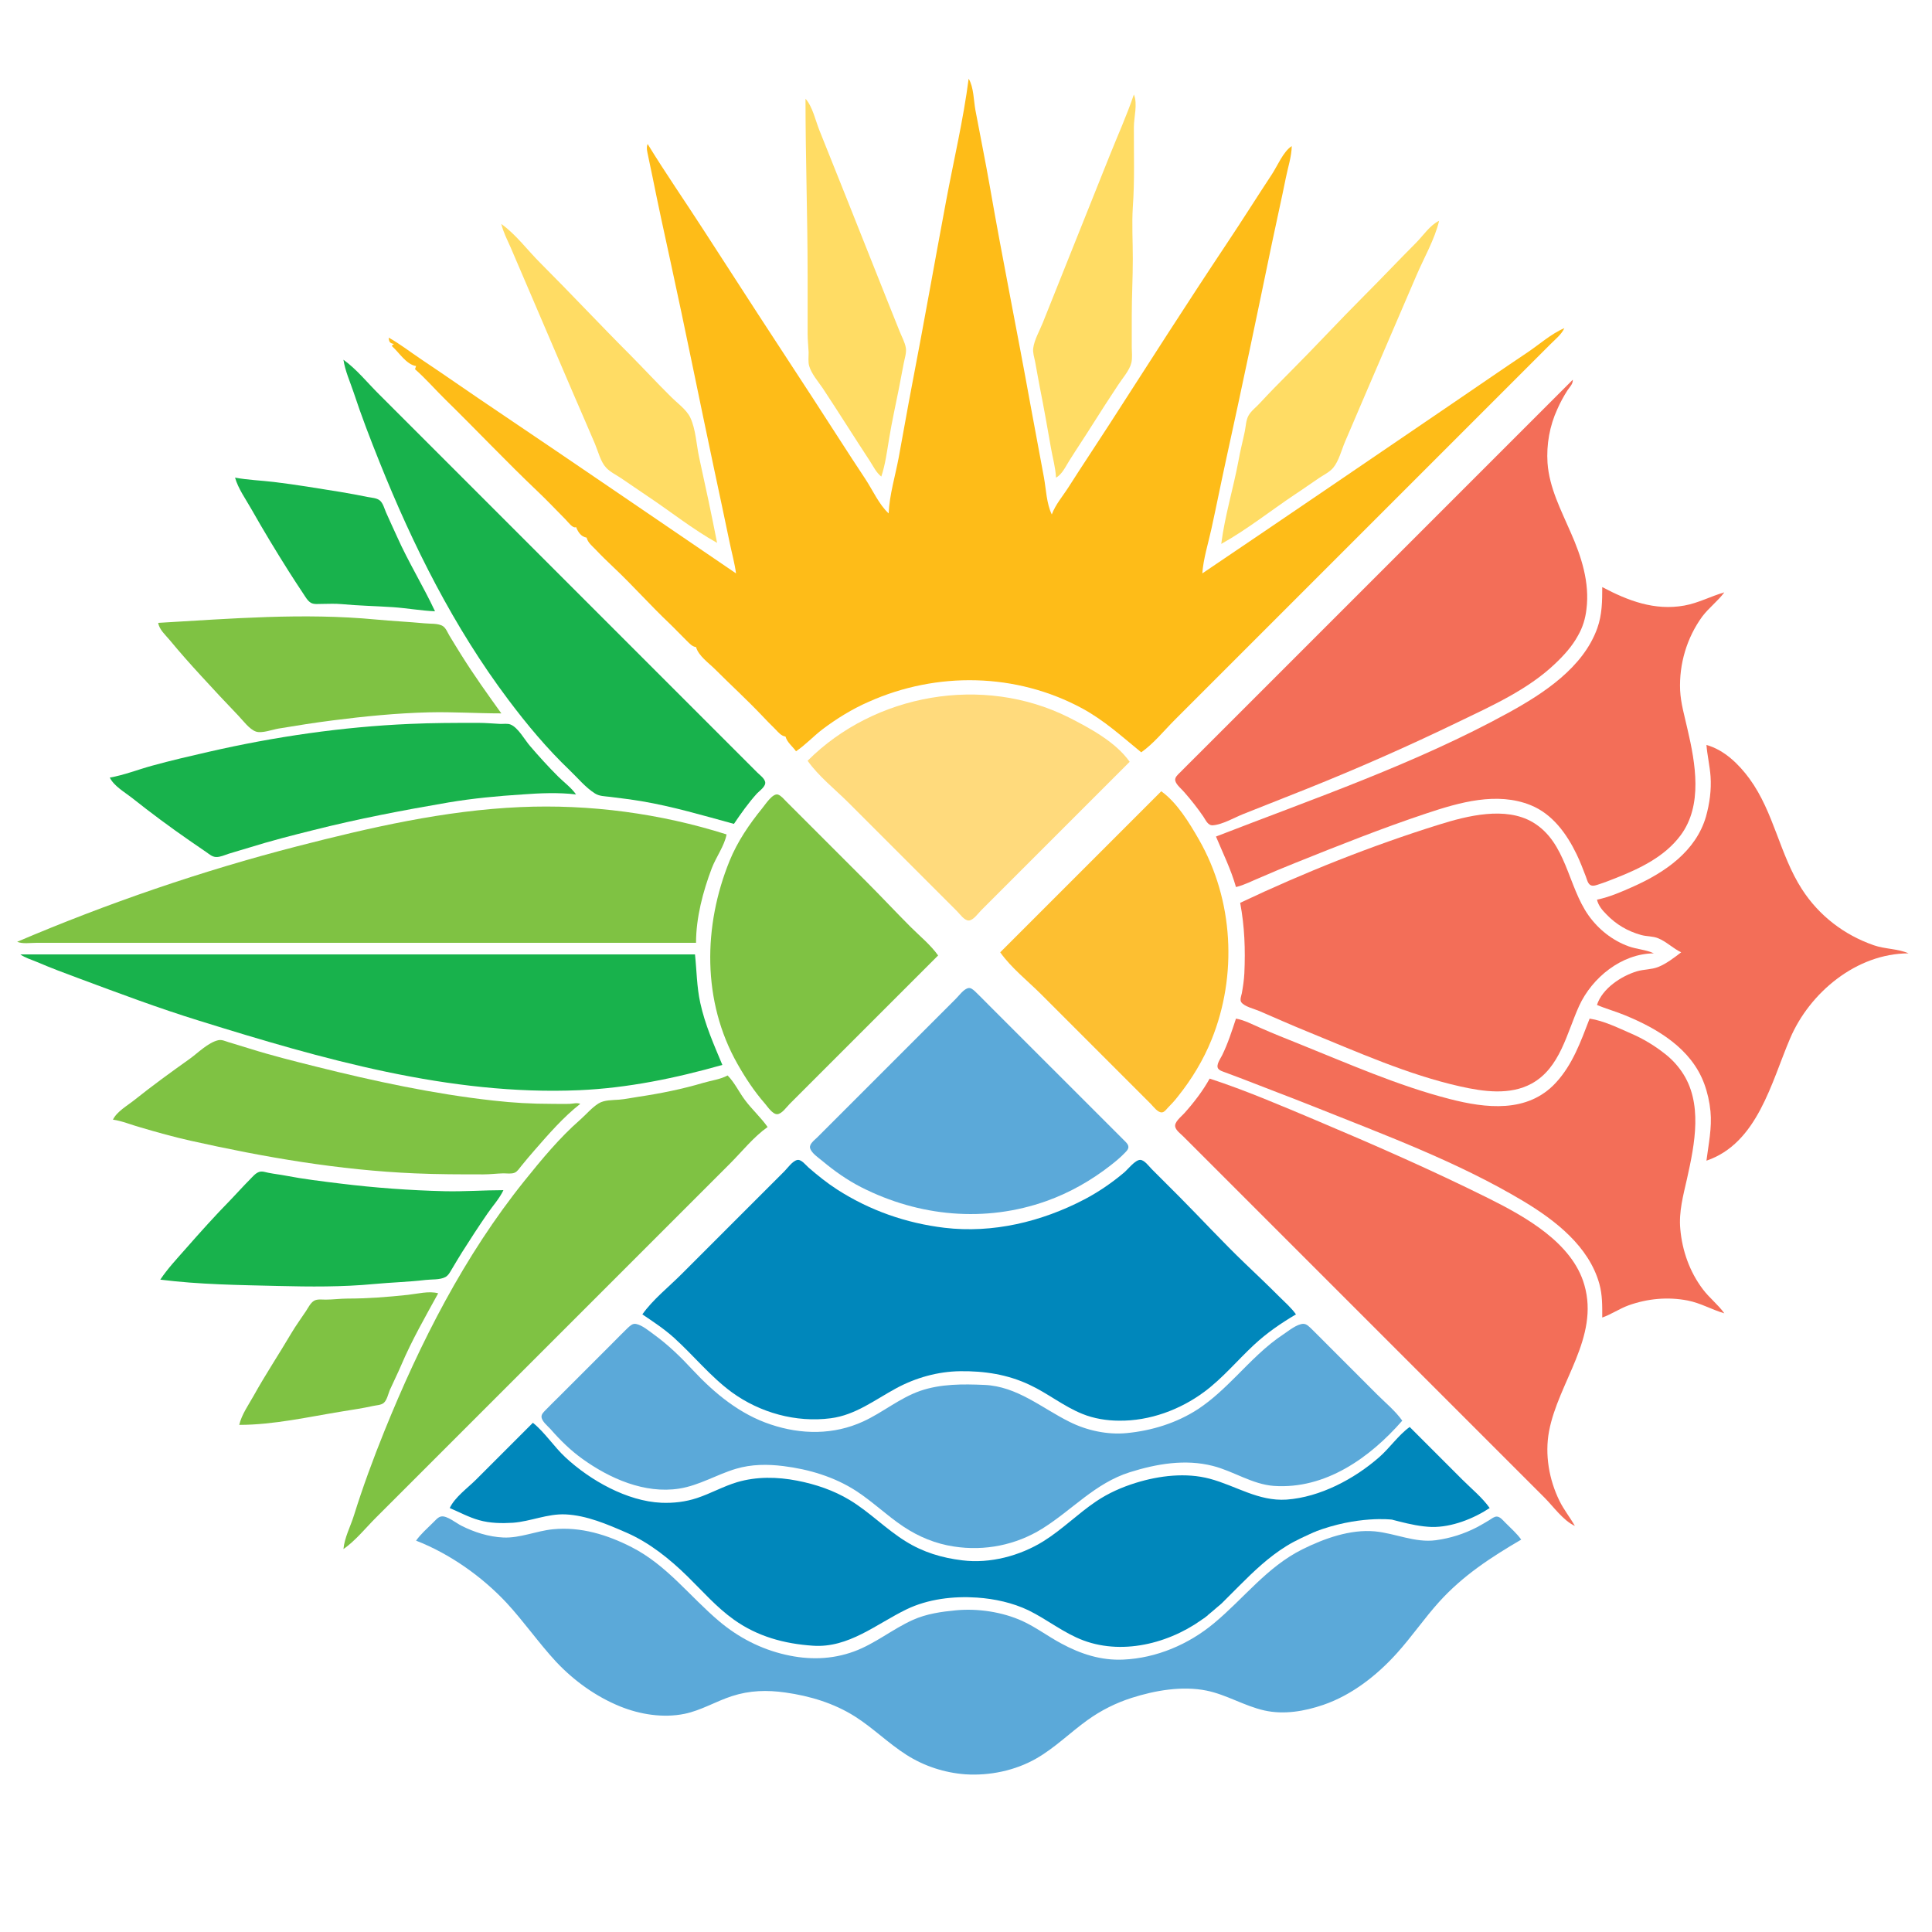
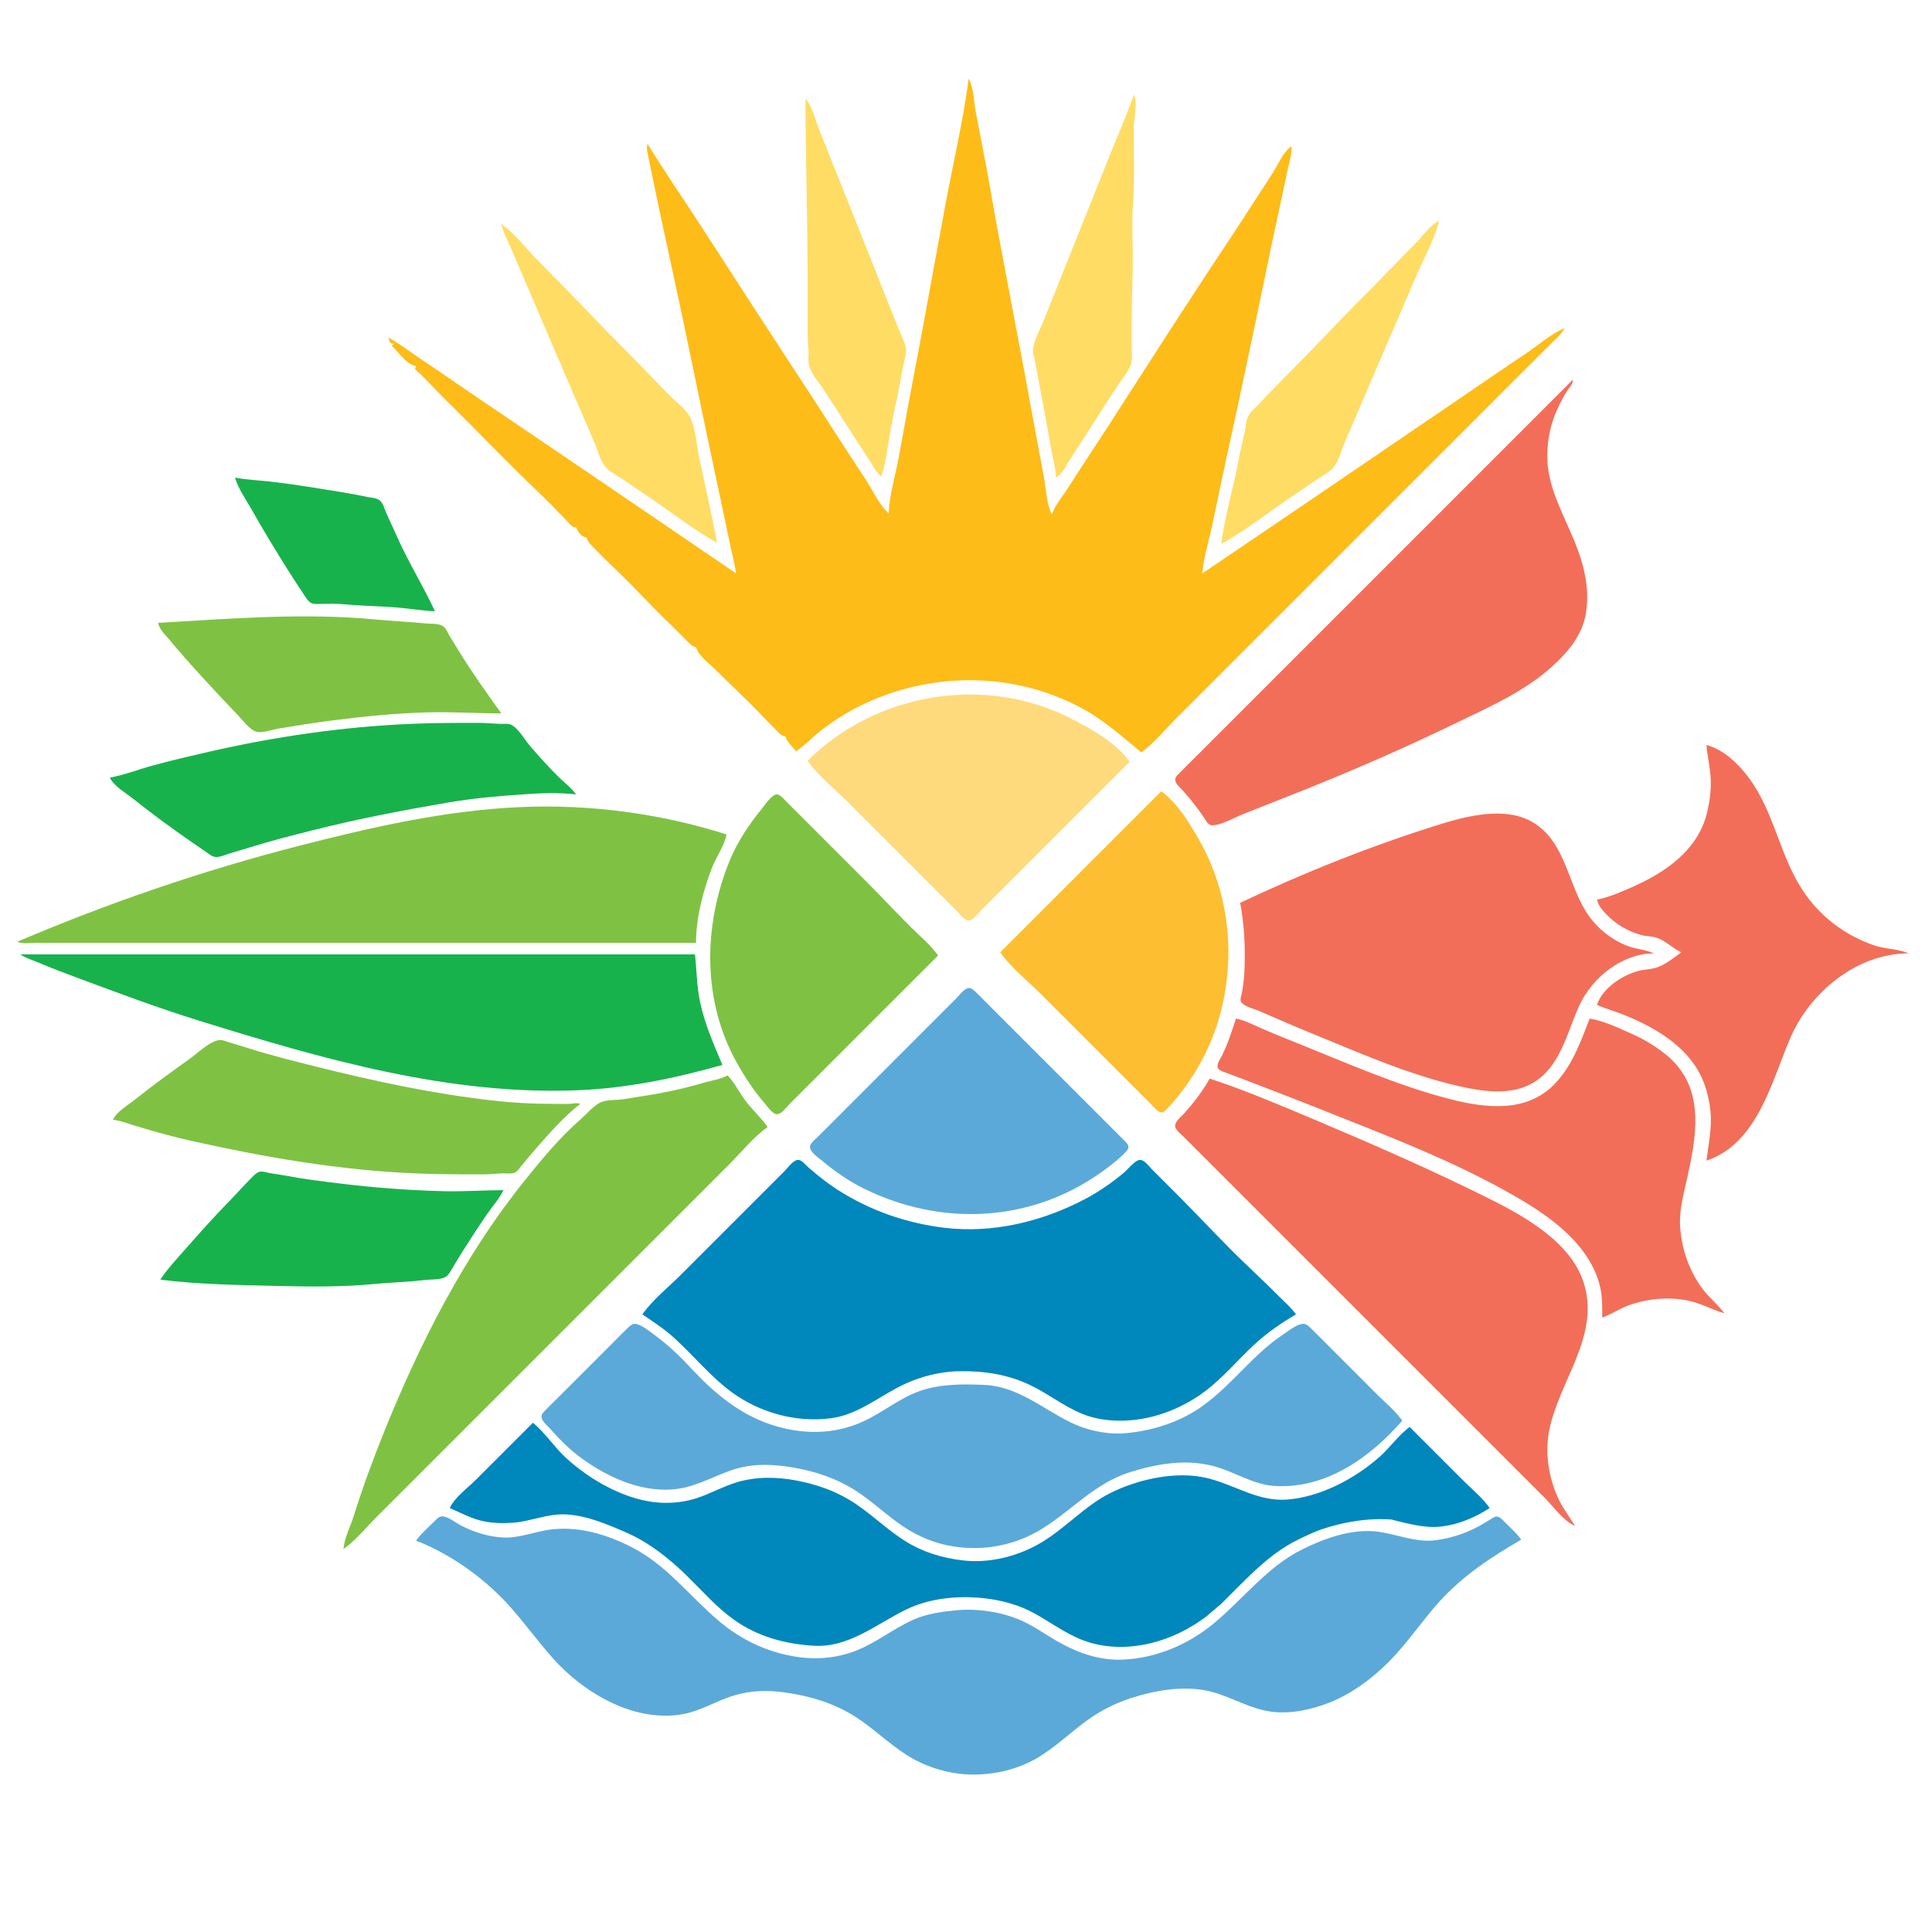
<svg xmlns="http://www.w3.org/2000/svg" version="1.1" id="Layer_1" x="0px" y="0px" width="288px" height="288px" viewBox="0 0 288 288" enable-background="new 0 0 288 288" xml:space="preserve">
  <g>
    <path fill="#FEBC18" d="M144.394,11.734c-0.785,6.092-2.227,12.165-3.356,18.201c-1.714,9.148-3.324,18.317-5.086,27.456   c-0.695,3.608-1.311,7.22-1.985,10.826c-0.51,2.715-1.379,5.551-1.498,8.314c-1.453-1.34-2.409-3.53-3.504-5.177   c-2.66-3.998-5.222-8.062-7.846-12.082c-5.438-8.304-10.844-16.608-16.214-24.945c-2.769-4.299-5.698-8.511-8.365-12.867   c-0.232,0.567-0.055,1.141,0.063,1.727c0.208,1.05,0.448,2.09,0.658,3.139c0.844,4.19,1.747,8.376,2.665,12.552   c2.263,10.355,4.331,20.716,6.531,31.065c0.779,3.66,1.564,7.319,2.322,10.982c0.313,1.51,0.734,3.023,0.941,4.55   c-11.818-8.038-23.606-16.12-35.458-24.109c-3.829-2.562-7.614-5.228-11.453-7.792c-1.615-1.079-3.166-2.296-4.864-3.244   c0.047,0.629,0.156,0.84,0.784,0.943c-0.239,0.159-0.22,0.125-0.314,0.313c1.072,0.94,2.147,2.755,3.61,2.979l-0.158,0.472   c1.609,1.411,3.027,3.057,4.55,4.549c4.613,4.513,9.05,9.225,13.734,13.669c1.434,1.36,2.801,2.815,4.194,4.219   c0.336,0.337,1.056,1.357,1.527,1.098c0.313,0.743,0.724,1.425,1.57,1.569c0.216,0.784,0.781,1.19,1.321,1.753   c0.875,0.926,1.795,1.826,2.73,2.705c2.852,2.688,5.472,5.659,8.328,8.361c0.866,0.831,1.67,1.7,2.525,2.529   c0.417,0.405,0.827,0.903,1.411,0.969c0.367,1.307,1.883,2.356,2.825,3.294c2.297,2.299,4.707,4.502,6.957,6.866   c0.682,0.723,1.358,1.415,2.076,2.121c0.47,0.478,0.808,0.939,1.479,1.056c0.253,0.9,1.041,1.447,1.569,2.195   c1.399-0.941,2.574-2.224,3.922-3.258c2.126-1.606,4.455-3.048,6.904-4.115c10.16-4.547,22.007-4.336,31.849,0.989   c3.295,1.789,5.902,4.193,8.787,6.54c1.856-1.308,3.414-3.258,5.02-4.862l9.571-9.571l29.81-29.81l12.865-12.866l3.766-3.765   c0.726-0.727,1.602-1.413,2.04-2.354c-1.956,0.823-3.73,2.428-5.491,3.608c-3.836,2.57-7.636,5.193-11.453,7.792   c-12.336,8.394-24.658,16.812-37.027,25.156c0.157-2.188,0.874-4.443,1.345-6.59c0.757-3.446,1.44-6.903,2.196-10.354   c2.352-10.702,4.592-21.436,6.814-32.163c0.683-3.296,1.44-6.583,2.102-9.885c0.309-1.543,0.846-3.131,0.878-4.707   c-1.288,0.827-2.144,2.981-2.981,4.235c-2.231,3.387-4.391,6.824-6.642,10.198c-5.98,8.974-11.789,18.077-17.629,27.144   c-1.992,3.094-4.046,6.149-6.019,9.257c-0.84,1.321-1.959,2.601-2.501,4.08c-0.785-1.61-0.849-3.74-1.165-5.492   c-0.662-3.665-1.378-7.319-2.04-10.981c-1.945-10.786-4.134-21.525-6.013-32.321c-0.667-3.828-1.45-7.637-2.163-11.455   C145.135,14.986,145.165,13.018,144.394,11.734z" />
    <path fill="#FFDC64" d="M169.025,14.088c-1.041,3.08-2.4,6.082-3.607,9.1l-6.968,17.416l-3.012,7.531   c-0.47,1.174-1.253,2.511-1.417,3.766c-0.087,0.668,0.161,1.413,0.287,2.039c0.241,1.256,0.439,2.514,0.691,3.766   c0.602,3.021,1.142,6.065,1.67,9.101c0.252,1.451,0.683,2.919,0.746,4.393c0.893-0.472,1.442-1.662,1.972-2.511   c1.122-1.79,2.307-3.542,3.43-5.334c1.252-2.003,2.555-3.987,3.855-5.962c0.627-0.977,1.691-2.15,1.974-3.295   c0.181-0.734,0.065-1.602,0.065-2.354v-4.707c0-2.823,0.156-5.64,0.156-8.472c0-2.547-0.158-5.149,0-7.688   c0.286-3.96,0.139-7.952,0.157-11.925C169.025,17.469,169.616,15.501,169.025,14.088z" />
    <path fill="#FFDC64" d="M120.075,14.716c0,8.74,0.31,17.475,0.314,26.202v8.786c0,0.953,0.108,1.883,0.151,2.823   c0.006,0.661-0.099,1.412,0.086,2.039c0.332,1.151,1.332,2.306,2.011,3.296c1.273,1.92,2.513,3.868,3.762,5.805   c1.08,1.676,2.148,3.356,3.247,5.021c0.536,0.815,0.942,1.727,1.726,2.355c0.604-1.784,0.854-3.796,1.166-5.65   c0.402-2.463,0.948-4.924,1.438-7.374c0.261-1.306,0.493-2.617,0.753-3.922c0.137-0.69,0.408-1.489,0.311-2.196   c-0.132-0.851-0.621-1.715-0.938-2.511l-1.947-4.863c-2.007-5.018-3.985-10.042-5.993-15.062l-4.017-10.042   C121.565,17.973,121.122,15.88,120.075,14.716z" />
    <path fill="#FFDC64" d="M182.049,81.082c3.81-2.121,7.355-4.944,10.981-7.373c1.21-0.785,2.397-1.65,3.609-2.458   c0.686-0.457,1.561-0.88,2.095-1.516c0.841-1.001,1.251-2.675,1.762-3.871l3.426-8.002c2.393-5.603,4.829-11.187,7.218-16.788   c1.12-2.625,2.726-5.38,3.386-8.158c-1.358,0.634-2.398,2.241-3.452,3.294c-2.59,2.593-5.096,5.255-7.688,7.846   c-3.766,3.766-7.375,7.688-11.14,11.453c-1.496,1.496-2.979,3.003-4.407,4.55c-0.564,0.628-1.308,1.155-1.721,1.883   c-0.384,0.674-0.402,1.603-0.556,2.354c-0.3,1.468-0.691,2.921-0.943,4.393C183.845,72.815,182.577,76.917,182.049,81.082z" />
    <path fill="#FFDC64" d="M74.731,33.388c0.284,1.193,0.883,2.352,1.369,3.45l2.354,5.491c2.366,5.492,4.693,10.989,7.06,16.475   c1.06,2.458,2.134,4.91,3.182,7.374c0.46,1.097,0.84,2.666,1.647,3.527c0.606,0.654,1.54,1.102,2.275,1.599   c1.312,0.883,2.607,1.789,3.922,2.667c3.435,2.291,6.747,4.945,10.356,6.955c-0.824-4.235-1.738-8.473-2.668-12.708   c-0.412-1.882-0.501-4.21-1.324-5.963c-0.562-1.2-1.985-2.196-2.912-3.137c-2.04-2.017-3.947-4.08-5.962-6.12   c-4.551-4.55-8.943-9.256-13.494-13.807C78.639,37.309,76.928,34.956,74.731,33.388z" />
-     <path fill="#18B24C" d="M51.197,53.627c0.243,1.645,0.991,3.294,1.517,4.862c1.15,3.497,2.479,6.936,3.848,10.354   c4.986,12.464,11.108,24.691,19.209,35.46c2.797,3.729,5.785,7.302,9.158,10.525c1.198,1.142,2.354,2.568,3.766,3.455   c0.666,0.42,1.443,0.406,2.196,0.498c1.569,0.194,3.139,0.387,4.707,0.647c4.707,0.791,9.213,2.134,13.807,3.387   c1.063-1.567,2.167-3.138,3.451-4.55c0.398-0.411,1.365-1.068,1.201-1.725c-0.136-0.549-0.821-1.032-1.201-1.413l-3.295-3.295   l-11.768-11.767L66.573,68.844l-10.042-10.04C54.806,57.099,53.169,55.038,51.197,53.627z" />
    <path fill="#F36E58" d="M234.451,56.606l-45.185,45.187l-10.827,10.825c-0.836,0.838-1.682,1.666-2.51,2.511   c-0.315,0.317-0.856,0.747-0.731,1.256c0.153,0.627,0.974,1.254,1.359,1.726c1.018,1.158,1.958,2.354,2.819,3.607   c0.35,0.513,0.68,1.36,1.416,1.307c1.445-0.104,3.208-1.148,4.55-1.682c3.139-1.245,6.277-2.48,9.414-3.733   c7.643-3.058,15.187-6.387,22.593-9.971c4.959-2.394,10.401-4.82,14.435-8.67c1.333-1.255,2.57-2.616,3.452-4.236   c0.701-1.218,1.099-2.542,1.254-3.923c0.501-3.965-0.751-7.845-2.353-11.453c-1.448-3.353-3.181-6.626-3.451-10.354   c-0.175-2.726,0.314-5.519,1.46-8.003c0.423-0.973,0.947-1.93,1.521-2.825C233.98,57.705,234.502,57.234,234.451,56.606z" />
    <path fill="#18B24C" d="M35.037,71.198c0.471,1.653,1.6,3.215,2.443,4.706c1.777,3.14,3.637,6.216,5.56,9.258   c0.708,1.103,1.412,2.209,2.144,3.294c0.321,0.478,0.661,1.118,1.178,1.413c0.443,0.244,1.053,0.157,1.542,0.157   c0.985,0,1.999-0.067,2.981,0.026c2.551,0.242,5.129,0.287,7.688,0.457c2.092,0.145,4.18,0.524,6.275,0.614   c-1.761-3.765-3.971-7.326-5.669-11.141c-0.538-1.205-1.111-2.396-1.638-3.607c-0.242-0.558-0.435-1.365-0.917-1.767   c-0.46-0.385-1.25-0.411-1.817-0.524c-1.351-0.27-2.719-0.533-4.079-0.755c-3.296-0.53-6.591-1.083-9.885-1.479   C38.92,71.619,36.919,71.551,35.037,71.198z" />
-     <path fill="#F36E58" d="M238.844,87.516c0,2.106-0.018,4.105-0.735,6.119c-2.102,5.88-8.005,9.731-13.227,12.6   c-13.813,7.585-28.963,12.781-43.618,18.466c1.048,2.517,2.232,4.891,2.981,7.53c1.249-0.296,2.431-0.934,3.609-1.411   c1.769-0.777,3.549-1.513,5.334-2.229c6.432-2.582,12.865-5.145,19.453-7.341c4.918-1.64,10.505-3.257,15.534-1.224   c3.261,1.319,5.381,4.279,6.861,7.342c0.513,1.07,0.943,2.197,1.364,3.295c0.158,0.415,0.299,1.126,0.761,1.311   c0.379,0.151,0.851-0.044,1.213-0.162c0.846-0.273,1.682-0.602,2.509-0.929c3.596-1.428,7.248-3.168,9.623-6.339   c3.365-4.486,2.23-10.779,1.046-15.846c-0.422-1.916-1.005-3.829-1.099-5.806c-0.164-3.907,0.999-7.829,3.296-10.983   c0.996-1.319,2.341-2.313,3.295-3.607c-2.04,0.585-3.846,1.585-5.963,1.967C246.648,91.066,242.695,89.556,238.844,87.516z" />
    <path fill="#7FC243" d="M23.584,92.85c0.154,1.011,1.092,1.813,1.726,2.577c1.499,1.816,3.054,3.568,4.641,5.294   c1.839,2.013,3.674,3.977,5.557,5.937c0.715,0.74,1.66,2.063,2.653,2.4c0.873,0.295,2.446-0.298,3.352-0.45   c2.698-0.451,5.403-0.88,8.116-1.224c4.707-0.6,9.523-1.079,14.277-1.196c3.608-0.087,7.216,0.156,10.825,0.156   c-2.075-2.892-4.129-5.764-6.016-8.787c-0.584-0.938-1.167-1.876-1.734-2.824c-0.263-0.439-0.506-1.091-0.945-1.386   c-0.684-0.464-1.974-0.339-2.758-0.43c-2.403-0.225-4.817-0.336-7.217-0.564C45.235,91.323,34.388,92.223,23.584,92.85z" />
    <path fill="#FFDA7C" d="M120.389,113.404c1.632,2.317,4.115,4.271,6.119,6.274l11.766,11.768l4.394,4.394   c0.411,0.41,1.083,1.38,1.726,1.38c0.686,0,1.443-1.097,1.883-1.537l4.393-4.394l17.729-17.729c-2.079-2.952-5.937-5.021-9.1-6.627   C146.547,100.558,130.409,103.382,120.389,113.404z" />
    <path fill="#18B24C" d="M16.367,115.913c0.61,1.256,2.195,2.157,3.293,3.013c2.802,2.231,5.687,4.368,8.63,6.405l2.51,1.726   c0.431,0.311,0.866,0.68,1.411,0.698c0.628,0.021,1.298-0.304,1.883-0.49c1.04-0.331,2.096-0.617,3.139-0.942   c3.099-0.968,6.264-1.779,9.414-2.564c6.703-1.695,13.431-2.98,20.239-4.144c3.661-0.613,7.29-0.951,10.983-1.189   c2.633-0.195,5.374-0.314,8.002,0c-0.729-1.035-1.775-1.78-2.667-2.668c-1.457-1.451-2.843-2.98-4.192-4.551   c-0.782-0.9-1.773-2.741-2.895-3.199c-0.464-0.188-1.071-0.08-1.542-0.095c-1.104-0.055-2.197-0.157-3.294-0.157   c-3.41,0-6.799,0.002-10.2,0.157c-10.041,0.434-20.162,1.909-29.966,4.158c-2.828,0.647-5.676,1.306-8.473,2.078   C20.579,114.717,18.467,115.552,16.367,115.913z" />
    <path fill="#F36E58" d="M254.377,111.05c0.127,1.575,0.505,3.139,0.614,4.707c0.137,2.009-0.144,4.029-0.681,5.961   c-1.503,5.179-6.11,8.317-10.759,10.404c-1.746,0.787-3.609,1.599-5.492,1.991c0.208,0.876,0.784,1.569,1.413,2.196   c1.448,1.51,3.17,2.512,5.176,3.071c0.824,0.231,1.717,0.157,2.512,0.478c1.245,0.5,2.238,1.526,3.452,2.101   c-1.027,0.789-2.241,1.726-3.452,2.198c-0.988,0.385-2.121,0.329-3.138,0.632c-2.354,0.702-5.186,2.579-5.963,5.015   c1.377,0.593,2.824,0.973,4.236,1.568c4.864,1.999,9.85,4.99,11.759,10.198c0.476,1.294,0.791,2.706,0.923,4.079   c0.241,2.479-0.291,4.933-0.601,7.374c7.613-2.592,9.667-11.669,12.462-18.199c2.915-6.863,9.909-12.688,17.662-12.709   c-1.568-0.701-3.532-0.628-5.178-1.207c-4.426-1.542-8.168-4.408-10.715-8.364c-3.316-5.146-4.157-11.453-7.823-16.474   C259.207,113.918,257.024,111.779,254.377,111.05z" />
    <path fill="#FDBF31" d="M173.105,117.953l-24.005,24.006c1.633,2.316,4.114,4.271,6.119,6.274l11.924,11.925l4.394,4.393   c0.388,0.39,1.066,1.351,1.697,1.268c0.343-0.043,0.605-0.415,0.812-0.64c0.551-0.556,1.055-1.098,1.538-1.725   c2.062-2.576,3.785-5.411,5.021-8.474c3.87-9.569,3.28-20.794-1.874-29.811C177.307,122.683,175.459,119.63,173.105,117.953z" />
    <path fill="#7FC243" d="M139.843,142.429c-1.105-1.568-2.722-2.88-4.08-4.235c-2.225-2.226-4.364-4.522-6.589-6.747l-9.257-9.257   l-2.667-2.667c-0.357-0.357-0.784-0.897-1.255-1.07c-0.792-0.281-1.91,1.474-2.354,2.012c-1.943,2.391-3.71,4.98-4.877,7.845   c-3.959,9.727-4.109,20.971,1.166,30.281c1.185,2.09,2.512,4.106,4.098,5.92c0.396,0.466,1.125,1.579,1.81,1.579   c0.686,0,1.443-1.098,1.883-1.538l4.392-4.393L139.843,142.429z" />
    <path fill="#7FC243" d="M2.559,140.39c0.819,0.344,1.943,0.156,2.824,0.156h5.962h20.71h71.701c0-3.747,1.032-7.655,2.354-11.14   c0.625-1.636,1.883-3.321,2.198-5.02c-9.901-3.138-20.397-4.528-30.752-4.074c-11.296,0.495-22.365,3.044-33.262,5.846   C30.094,129.81,16.052,134.64,2.559,140.39z" />
    <path fill="#F36E58" d="M184.871,134.584c0.663,3.544,0.785,6.929,0.623,10.512c-0.049,0.979-0.207,2.039-0.38,2.982   c-0.085,0.392-0.317,0.941-0.085,1.309c0.436,0.656,1.972,1.014,2.667,1.313c2.401,1.037,4.794,2.101,7.218,3.087   c7.374,3.007,14.942,6.414,22.749,8.163c3.447,0.773,7.425,1.354,10.669-0.429c4.237-2.332,5.216-7.509,7.061-11.562   c1.932-4.225,6.333-7.805,11.14-7.845c-1.134-0.546-2.561-0.612-3.766-1.05c-2.407-0.878-4.477-2.517-5.961-4.599   c-3.111-4.388-3.296-10.912-8.316-13.892c-4.079-2.406-9.768-0.964-13.964,0.346C204.442,126.067,194.419,130.062,184.871,134.584z   " />
    <path fill="#18B24C" d="M3.029,142.272c0.726,0.523,1.688,0.789,2.511,1.142c2.008,0.864,4.07,1.634,6.12,2.394   c5.962,2.216,11.924,4.466,18.042,6.353c18.23,5.672,37.339,11.19,56.641,10.352c7.216-0.313,14.381-1.792,21.337-3.766   c-1.277-3.067-2.574-5.961-3.294-9.256c-0.526-2.398-0.527-4.803-0.785-7.218H3.029z" />
    <path fill="#5BA9D9" d="M144.237,147.32c-0.663,0.229-1.256,1.07-1.726,1.541l-3.609,3.609l-13.021,13.023l-4.079,4.079   c-0.371,0.37-1.197,0.958-1.045,1.568c0.186,0.746,1.269,1.452,1.829,1.921c1.791,1.499,3.72,2.861,5.805,3.923   c8.601,4.371,18.454,5.312,27.613,2.049c3.448-1.229,6.695-3.077,9.57-5.331c0.707-0.553,1.413-1.13,2.037-1.778   c0.24-0.249,0.598-0.562,0.598-0.94c0-0.441-0.474-0.814-0.751-1.1c-0.784-0.783-1.57-1.568-2.353-2.353l-9.415-9.413l-8.473-8.473   c-0.627-0.625-1.229-1.256-1.882-1.874C145.021,147.497,144.68,147.167,144.237,147.32z" />
    <path fill="#F36E58" d="M184.245,151.843c-0.628,1.883-1.206,3.731-2.079,5.492c-0.235,0.474-0.918,1.411-0.589,1.938   c0.223,0.334,0.753,0.468,1.099,0.603c0.833,0.323,1.677,0.616,2.512,0.943c3.444,1.353,6.902,2.641,10.354,4.016   c10.645,4.268,21.65,8.299,31.535,14.215c4.765,2.859,9.784,6.739,11.337,12.332c0.465,1.674,0.43,3.299,0.43,5.021   c1.351-0.472,2.563-1.321,3.923-1.816c2.822-1.009,5.838-1.295,8.786-0.726c1.967,0.379,3.608,1.371,5.492,1.913   c-0.941-1.316-2.253-2.309-3.22-3.608c-1.958-2.601-3.058-5.727-3.344-8.943c-0.246-2.565,0.444-5.055,1.005-7.531   c1.144-5.146,2.42-11.349-0.831-16.002c-0.713-1.02-1.57-1.924-2.555-2.668c-1.485-1.168-3.139-2.164-4.862-2.915   c-1.966-0.852-4.143-1.947-6.276-2.263c-1.312,3.399-2.521,6.841-5.047,9.57c-4.21,4.55-10.423,3.801-15.821,2.412   c-7.734-1.988-15.218-5.32-22.592-8.279c-1.892-0.757-3.778-1.507-5.647-2.335C186.702,152.717,185.483,152.057,184.245,151.843z" />
    <path fill="#7FC243" d="M16.837,166.904c1.36,0.188,2.755,0.785,4.079,1.146c2.486,0.736,5.005,1.439,7.532,2.004   c11.028,2.463,22.123,4.382,33.418,4.858c3.396,0.15,6.792,0.15,10.199,0.15c1.003,0,1.983-0.13,2.981-0.154   c0.518-0.002,1.187,0.112,1.674-0.096c0.429-0.185,0.711-0.672,0.992-1.006c0.627-0.783,1.287-1.552,1.942-2.308   c2.087-2.398,4.328-4.979,6.845-6.949c-0.516-0.201-1.024-0.029-1.569,0c-0.885,0.032-1.781,0-2.667,0   c-2.933,0-5.872-0.155-8.787-0.496c-8.892-0.991-17.69-2.886-26.357-5.053c-3.317-0.829-6.649-1.663-9.912-2.688   c-1.036-0.323-2.072-0.641-3.112-0.951c-0.51-0.153-1.02-0.42-1.568-0.297c-1.493,0.337-3.039,1.911-4.264,2.788   c-2.797,1.99-5.552,3.986-8.224,6.123C18.988,164.816,17.433,165.676,16.837,166.904z" />
    <path fill="#7FC243" d="M108.464,160.315c-1.102,0.6-2.414,0.744-3.608,1.098c-3.168,0.942-6.455,1.603-9.727,2.088   c-0.942,0.14-1.884,0.345-2.824,0.423c-0.983,0.079-2.232,0.028-3.093,0.571c-1.003,0.634-1.826,1.626-2.712,2.409   c-3.088,2.698-5.74,5.911-8.315,9.113c-8.945,11.128-15.562,24.149-20.889,37.329c-1.671,4.137-3.21,8.314-4.533,12.552   c-0.511,1.646-1.409,3.295-1.564,5.021c1.8-1.257,3.294-3.139,4.864-4.708l8.786-8.785l33.263-33.262l10.669-10.67   c1.806-1.805,3.56-4.021,5.647-5.491c-0.981-1.4-2.287-2.575-3.321-3.948C110.189,162.857,109.517,161.378,108.464,160.315z" />
    <path fill="#F36E58" d="M180.322,160.786c-1.031,1.853-2.383,3.609-3.792,5.177c-0.417,0.471-1.543,1.319-1.332,2.04   c0.143,0.548,0.818,1.028,1.201,1.412l2.825,2.823l10.512,10.514l31.223,31.222l9.257,9.256c1.343,1.345,2.819,3.452,4.549,4.237   c-0.73-1.284-1.661-2.427-2.312-3.766c-1.538-3.138-2.191-6.889-1.537-10.354c1.38-7.318,7.524-13.964,5.261-21.809   c-1.788-6.277-8.825-10.179-14.277-12.904c-8.439-4.197-17.032-7.964-25.73-11.638   C190.968,164.812,185.688,162.535,180.322,160.786z" />
    <path fill="#0087BB" d="M95.756,195.931c1.621,1.099,3.248,2.162,4.707,3.479c2.932,2.648,5.425,5.779,8.628,8.133   c4.204,3.056,9.571,4.55,14.748,3.875c3.686-0.479,6.559-2.736,9.728-4.455c2.92-1.584,6.236-2.519,9.57-2.559   c3.596-0.042,7.061,0.474,10.357,2.039c2.706,1.263,5.054,3.195,7.844,4.322c1.7,0.699,3.664,1.013,5.49,1.013   c4.543,0.054,9.089-1.617,12.709-4.312c2.726-2.026,4.9-4.666,7.374-6.97c1.927-1.796,4.017-3.231,6.277-4.564   c-0.699-0.992-1.654-1.811-2.512-2.666c-1.65-1.652-3.334-3.259-5.021-4.865c-3.388-3.245-6.59-6.725-9.884-10.041l-4.08-4.079   c-0.409-0.411-1.099-1.379-1.726-1.379c-0.746,0-1.809,1.379-2.354,1.85c-1.823,1.54-3.833,2.925-5.961,4.039   c-6.371,3.334-13.67,5.093-20.868,4.231c-5.717-0.685-11.157-2.591-16.003-5.713c-1.502-0.967-2.887-2.087-4.236-3.253   c-0.42-0.361-1.099-1.292-1.726-1.134c-0.703,0.175-1.414,1.2-1.883,1.672l-4.237,4.236l-11.139,11.139   C99.656,191.873,97.307,193.733,95.756,195.931z" />
    <path fill="#18B24C" d="M23.896,190.753c5.842,0.739,11.7,0.8,17.573,0.944c4.735,0.115,9.549,0.16,14.277-0.29   c2.559-0.242,5.129-0.303,7.688-0.608c0.906-0.108,2.128,0.009,2.953-0.427c0.464-0.247,0.708-0.757,0.97-1.188   c0.504-0.839,0.997-1.684,1.518-2.511c1.236-1.962,2.504-3.897,3.816-5.806c0.784-1.134,1.761-2.195,2.354-3.452   c-2.936,0-5.849,0.227-8.787,0.157c-5.179-0.128-10.389-0.51-15.532-1.143c-2.72-0.335-5.492-0.664-8.159-1.18   c-0.833-0.16-1.679-0.249-2.511-0.415c-0.47-0.086-0.954-0.29-1.412-0.143c-0.568,0.184-1.005,0.748-1.412,1.154   c-0.972,0.97-1.882,2-2.827,2.981c-2.352,2.393-4.56,4.865-6.769,7.375C26.357,187.659,24.967,189.134,23.896,190.753z" />
-     <path fill="#7FC243" d="M35.664,212.404c5.136,0,10.331-1.194,15.375-2.01c1.523-0.249,3.042-0.467,4.552-0.806   c0.471-0.11,1.22-0.118,1.614-0.46c0.478-0.414,0.665-1.335,0.896-1.9c0.558-1.257,1.189-2.496,1.726-3.767   c1.556-3.656,3.583-7.19,5.492-10.669c-1.337-0.392-3.171,0.086-4.549,0.233c-2.981,0.316-5.969,0.551-8.944,0.551   c-1.103,0.002-2.196,0.156-3.294,0.156c-0.527,0-1.221-0.109-1.698,0.161c-0.551,0.313-0.892,1.056-1.232,1.564   c-0.731,1.1-1.512,2.16-2.183,3.297c-1.832,3.103-3.831,6.117-5.578,9.256C37.076,209.387,36.017,210.862,35.664,212.404z" />
    <path fill="#5BA9D9" d="M209.034,211.777c-1.023-1.454-2.51-2.666-3.767-3.922l-7.059-7.061c-0.889-0.89-1.77-1.788-2.667-2.666   c-0.342-0.315-0.732-0.786-1.256-0.786c-0.967,0.024-2.205,1.055-2.979,1.569c-2.669,1.759-4.823,4.037-7.062,6.276   c-1.763,1.762-3.556,3.477-5.647,4.862c-3.187,2.077-6.905,3.224-10.67,3.582c-2.855,0.273-5.917-0.392-8.474-1.669   c-4.178-2.069-7.801-5.301-12.707-5.515c-3.194-0.14-6.52-0.164-9.57,0.887c-3.071,1.072-5.549,3.2-8.473,4.549   c-4.418,2.039-9.257,1.989-13.807,0.464c-4.578-1.513-8.346-4.612-11.61-8.104c-1.791-1.937-3.654-3.748-5.804-5.309   c-0.743-0.539-1.75-1.392-2.668-1.576c-0.533-0.106-0.899,0.296-1.255,0.612c-0.749,0.714-1.464,1.464-2.197,2.194l-8,8.001   c-0.679,0.68-1.376,1.343-2.041,2.04c-0.238,0.255-0.587,0.56-0.597,0.941c-0.03,0.676,0.912,1.419,1.338,1.884   c1.424,1.636,2.985,3.17,4.751,4.438c4.079,2.936,9.298,5.239,14.434,4.436c2.981-0.467,5.602-2.104,8.473-2.956   c2.309-0.684,4.69-0.696,7.06-0.401c3.82,0.475,7.576,1.6,10.826,3.691c2.485,1.618,4.605,3.689,7.06,5.327   c2.284,1.524,4.817,2.566,7.532,2.972c4.576,0.709,9.244-0.214,13.179-2.668c4.47-2.789,7.845-6.757,13.022-8.401   c4.012-1.26,8.268-1.999,12.395-0.946c3.09,0.784,5.864,2.74,9.101,2.981C197.58,222.03,204.202,217.308,209.034,211.777z" />
    <path fill="#0087BB" d="M79.438,212.091l-8.472,8.473c-1.257,1.257-3.167,2.616-3.923,4.236c1.475,0.627,2.825,1.378,4.395,1.814   c1.608,0.454,3.357,0.484,5.02,0.381c2.664-0.2,5.134-1.367,7.845-1.248c3.17,0.151,6.231,1.479,9.1,2.728   c3.441,1.503,6.434,3.922,9.097,6.529c2.269,2.224,4.295,4.578,6.906,6.44c3.522,2.513,7.52,3.594,11.768,3.879   c5.328,0.378,9.468-3.246,13.963-5.421c3.19-1.544,7.002-1.993,10.512-1.752c2.626,0.18,5.312,0.77,7.688,1.908   c2.79,1.372,5.235,3.381,8.158,4.474c6.187,2.311,13.493,0.25,18.515-3.729l-0.313-0.628h0.471   c-0.157-0.303-0.169-0.313-0.471-0.472l-1.098,1.1c-0.113-0.431-0.176-0.877-0.629-0.941l0.157-0.472l-1.098,0.627   c0.24-0.155,0.218-0.125,0.313-0.313c-0.499,0.014-0.942,0.17-1.412,0.313c0.061-0.313,0.06-0.268-0.315-0.313   c0.232-0.153,0.19-0.155,0.472-0.155c-0.179-0.158-0.253-0.206-0.472-0.315c0.201-0.506,0.146-0.627-0.155-1.098   c0.58,0.097,1.15,0.109,1.726,0l-0.941-1.255h0.314v-0.314c-0.232-0.154-0.19-0.156-0.472-0.156   c0.157-0.187,0.211-0.252,0.313-0.472c-0.313,0-0.503-0.062-0.785-0.157c0.276-0.091,0.157-0.104,0.472,0   c0.091-0.35,0.144-0.313,0.472-0.47l-0.158-0.471c-0.222,0.075-0.284,0.127-0.47,0.313c-0.221-0.208-0.315-0.155-0.627-0.155   c0.101,0.202,0,0.155,0.312,0.155c-0.285,0-0.243,0.012-0.47-0.155c-0.092,0.327-0.001,0.474,0.158,0.782   c-0.275-0.138-0.492-0.228-0.785-0.313c0.309-0.417,0.392-0.742,0.313-1.255l1.099,0.471v-0.471c0.34,0.085,0.299,0.157,0.47-0.156   c0.101,0.33,0.143,0.595,0.158,0.942c0.106-0.196,0.116-0.244,0.155-0.472c0.062,0.348,0.053,0.589,0,0.94l0.629,0.313v-0.313   l1.256,0.313c0.311-0.19,0.578-0.249,0.939-0.313c-0.238,0.157-0.366,0.218-0.626,0.313l0.313,0.629   c-0.332-0.246-0.545-0.369-0.942-0.472l0.471,0.628c-0.334,0.157-0.329,0.157-0.471,0.471h-0.313c-0.157-0.399-0.233-0.552,0-0.94   l0.157,0.156c-0.192-0.271-0.314-0.314-0.628-0.472c0.041,0.724-0.005,1.222-0.313,1.884c0.514-0.086,0.537,0.157,0.627-0.313   c0.187,0.162,0.252,0.209,0.471,0.313l-0.784,0.313c0.193,0.28,0.313,0.472,0.628,0.628l-0.157-0.628   c0.157,0.438,0.144,0.655,0,1.099l0.784,0.313l-0.313-0.94c0.308,0.109,0.463,0.156,0.785,0.156   c0.122,0.249,0.292,0.409,0.471,0.627c-0.471,0.027-0.711,0.221-0.942,0.629c0.472-0.117,0.942-0.291,1.413-0.472   c-0.103-0.204-0.023-0.157-0.314-0.157h1.412c0.396,0.322,0.777-0.156,1.099-0.47c0.783-0.771,1.569-1.569,2.354-2.354   c2.195-2.197,4.393-4.303,7.06-5.951c1.408-0.875,2.901-1.501,4.394-2.208l-0.158-0.784c-0.278,0.158-0.249,0.158-0.313,0.471   c-0.22-0.457-0.167-0.608,0.313-0.784c-0.092-0.188-0.071-0.153-0.313-0.313l0.942-0.314l-0.157-0.471   c0.365,0.007,0.313,0.032,0.472-0.313c0.285,0.182,0.287,0.18,0.626,0.157c0.108,0.241,0.053,0.209,0.314,0.156   c0.157,0.313,0.157,0.33,0.471,0.471c0-0.281-0.003-0.238-0.156-0.471c0.199,0.241,0.233,0.321,0.313,0.627   c0.145-0.259,0.227-0.497,0.313-0.783l-0.784-0.157l0.471-0.314c-0.537-0.22-0.742-0.506-1.099-0.94   c0.204-0.251,0.241-0.313,0.313-0.628l0.472,0.628l0.471-0.158l-0.471-0.627c0.257,0.086,0.228,0.058,0.313,0.314l0.471-0.157   c-0.081,0.367-0.076,0.57,0,0.941c-0.378,0.026-0.544,0.031-0.784,0.313l1.883-0.158c-0.056-0.469,0-0.674,0.157-1.097   l-0.315,0.157c0.21-0.201,0.379-0.314,0.629-0.471l-0.157,0.471h0.471c-0.178-0.507-0.315-0.828-0.784-1.1l0.157,0.472   l-0.471-0.158c0.139-0.313,0.24-0.6,0.313-0.94c0.425,0.077,0.552,0.041,0.94-0.156c0,0.905,0.157,1.17,1.1,0.783l0.313,1.257   l-0.313-0.472c-0.266,0.648,0.068,1.122,0.313,1.726l-0.157-0.313c-0.107,0.195-0.118,0.242-0.156,0.472   c-0.342-0.472-0.798-0.74-1.256-1.099c-0.422,0.337-0.784,0.705-1.256,0.94c0.434,0.441,0.714,0.432,1.256,0.158   c-0.066,0.47-0.157,0.629-0.471,0.94c1.309,0.47,3.058-0.607,4.394-0.627c0.066-0.44,0.155-0.62,0.469-0.943   c-0.255-0.214-0.476-0.313-0.783-0.469c-0.073,0.221-0.127,0.285-0.313,0.469l-0.156-0.155l0.626-0.784   c0.458,0.377,0.707,0.36,1.257,0.157v-0.628c0.134,0.268,0.153,0.329,0.156,0.628c-0.188-0.064,0.784,0.246,0.471,0   c0.156,0.118,0.034,0.627,0.156,0c-0.012,0.485-0.184,0.94-0.313,1.412c0.358-0.158,0.627-0.378,0.94-0.63   c-0.084-0.255-0.056-0.228-0.313-0.313c0.385-0.313,0.599-0.455,1.099-0.469l-0.157-0.628c-0.325,0.005-0.356,0.009-0.628-0.157   c0.354,0.007,0.456,0,0.785-0.158c-0.339-0.195-0.546-0.191-0.94-0.156c-0.006-0.379,0.069-0.721-0.314-0.784l0.784-1.1   l-3.02-0.952c0-0.281-1.029,3.06-0.873,2.828c0.11,0.268-0.215-0.146-0.188,0.137v0.565l3.89,1.781   c0.257,0.272,2.811-2.573,3.173-2.476c-0.231,0.156,0.587,1.38,0.304,1.38c0.264,0.182-0.304-0.974,0.011-0.908l2.234-0.908   c0.354,0.313-3.848,0.184-3.747-0.302c0.156,0.686,1.662,1.043,0.932,0.648l-0.518,1.503c0.232-0.251,0.313-0.313,0.627-0.471   c-0.214-0.286-0.233-0.157-0.158-0.471l-0.625-0.315c-0.159,0.373-0.256,0.698-0.315,1.099c-0.407-0.243-0.549-0.312-0.47-0.627   c-0.347,0.07-0.412,0.217-0.472,0.627l0.157,0.158c-0.059,0.155-0.65,0.026,0,0.155l-0.784,0.313l0.156,0.472   c-0.323,0.282-0.32,0.695-0.47,1.099c0.099,0.025,0.196,0.05,0.296,0.076c0.269,0.07,0.536,0.139,0.805,0.206   c1.592,0.401,3.205,0.759,4.86,0.817c2.96,0.053,6.195-1.22,8.63-2.825c-1.105-1.57-2.724-2.879-4.08-4.236l-7.844-7.846   c-1.694,1.218-2.98,3.138-4.549,4.506c-3.703,3.246-8.812,5.963-13.809,6.321c-4.21,0.275-7.546-2.072-11.453-3.113   c-3.533-0.943-7.53-0.463-10.982,0.605c-2.111,0.653-4.126,1.539-5.962,2.781c-2.723,1.841-5.051,4.195-7.845,5.935   c-3.493,2.176-7.962,3.361-12.083,2.846c-3.037-0.363-5.862-1.21-8.472-2.846c-2.931-1.815-5.357-4.354-8.315-6.139   c-2.424-1.461-5.075-2.353-7.844-2.894c-2.981-0.578-6.035-0.628-8.944,0.226c-2.045,0.612-3.936,1.686-5.962,2.36   c-1.731,0.576-3.515,0.782-5.334,0.709c-5.126-0.23-10.611-3.347-14.277-6.747C82.576,215.662,81.239,213.543,79.438,212.091z" />
    <path fill="#5BA9D9" d="M62.023,229.662c5.02,1.953,9.81,5.337,13.478,9.258c2.613,2.824,4.791,5.983,7.388,8.788   c2.656,2.834,5.962,5.215,9.571,6.674c2.959,1.198,6.417,1.743,9.57,1.099c2.476-0.506,4.675-1.863,7.061-2.637   c2.668-0.867,5.242-0.934,8.002-0.542c3.652,0.517,7.217,1.588,10.354,3.572c2.708,1.717,4.987,4.009,7.689,5.728   c2.63,1.673,5.674,2.666,8.786,2.893c3.581,0.231,7.375-0.548,10.512-2.333c2.795-1.589,5.086-3.892,7.688-5.759   c2.021-1.451,4.223-2.553,6.59-3.308c3.484-1.112,7.518-1.811,11.14-1.081c2.981,0.604,5.646,2.295,8.63,2.963   c2.925,0.653,5.991,0.118,8.786-0.838c4.235-1.448,7.986-4.394,10.956-7.688c2.223-2.463,4.102-5.226,6.329-7.688   c3.56-3.923,7.662-6.59,12.211-9.257c-0.658-0.934-1.568-1.708-2.354-2.512c-0.332-0.313-0.748-0.882-1.255-0.922   c-0.402-0.019-0.784,0.302-1.099,0.5c-0.627,0.385-1.255,0.752-1.882,1.085c-1.93,1-3.971,1.646-6.12,1.938   c-3.106,0.424-6.051-1.027-9.101-1.317c-3.676-0.341-7.582,1.072-10.825,2.683c-5.296,2.649-8.721,7.332-13.179,11.028   c-3.771,3.136-8.559,5.182-13.493,5.402c-3.317,0.158-6.368-0.835-9.257-2.401c-1.967-1.049-3.766-2.42-5.805-3.354   c-2.981-1.354-6.647-1.899-9.885-1.591c-2.197,0.209-4.401,0.52-6.433,1.435c-3.03,1.364-5.654,3.563-8.787,4.706   c-3.341,1.218-6.749,1.268-10.198,0.478c-3.675-0.84-7.007-2.56-9.885-4.987c-4.416-3.725-7.767-8.337-13.022-11.03   c-3.649-1.871-7.637-3.094-11.768-2.681c-2.482,0.247-4.863,1.331-7.373,1.229c-2.197-0.101-4.339-0.785-6.277-1.766   c-0.73-0.362-2.162-1.529-2.981-1.373c-0.505,0.07-0.912,0.627-1.255,0.94C63.675,227.849,62.722,228.673,62.023,229.662z" />
    <path fill="#0087BB" d="M207.466,226.525c0,0-5.085-0.64-11.538,1.839c-6.452,2.479-3.539-1.153-3.539-1.153   s1.815-2.056,1.987-2.192c0.171-0.138,1.851-1.474,2.09-1.611c0.24-0.136,2.638-1.301,2.638-1.301s1.233-0.344,1.509-0.378   c0.273-0.034,1.268-0.376,1.541-0.376c0.274,0,5.414-2.811,5.825-2.776c0.41,0.034,1.713-0.068,2.227,0.138   c0.515,0.205,2.09,0.308,2.331,0.72c0.238,0.41,0.992,0.855,1.164,1.815c0.172,0.959,0.377,1.885,0.172,2.192   c-0.206,0.309-1.852,0.96-2.262,1.132c-0.411,0.17-2.467,0.582-2.74,0.615C208.595,225.225,207.466,226.525,207.466,226.525z" />
    <path fill="#0087BB" d="M171.625,232.523c0.136-0.046,4.202-1.417,5.071-1.417c0.867,0,2.283-0.093,2.877,0.228   c0.595,0.32,1.964,1.007,2.01,1.189c0.047,0.182,0.047,0.044,0.183,0.456c0.138,0.411-0.09,0.411,0.185,1.279   c0.273,0.868,0.135,0.775,0.318,1.324s-0.412,3.643-0.412,3.643s-1.71,1.507-2.365,1.975c-0.655,0.469-4.061,0.732-4.318,0.732   c-0.259,0-1.126,0.138-1.354,0c-0.229-0.137-1.234-0.228-1.462-0.594c-0.229-0.366-0.687-0.686-0.731-1.142   c-0.046-0.458-0.73-1.554-0.685-2.102c0.045-0.549,0.09-2.879,0.183-3.382C171.214,234.213,171.625,232.523,171.625,232.523z" />
  </g>
</svg>